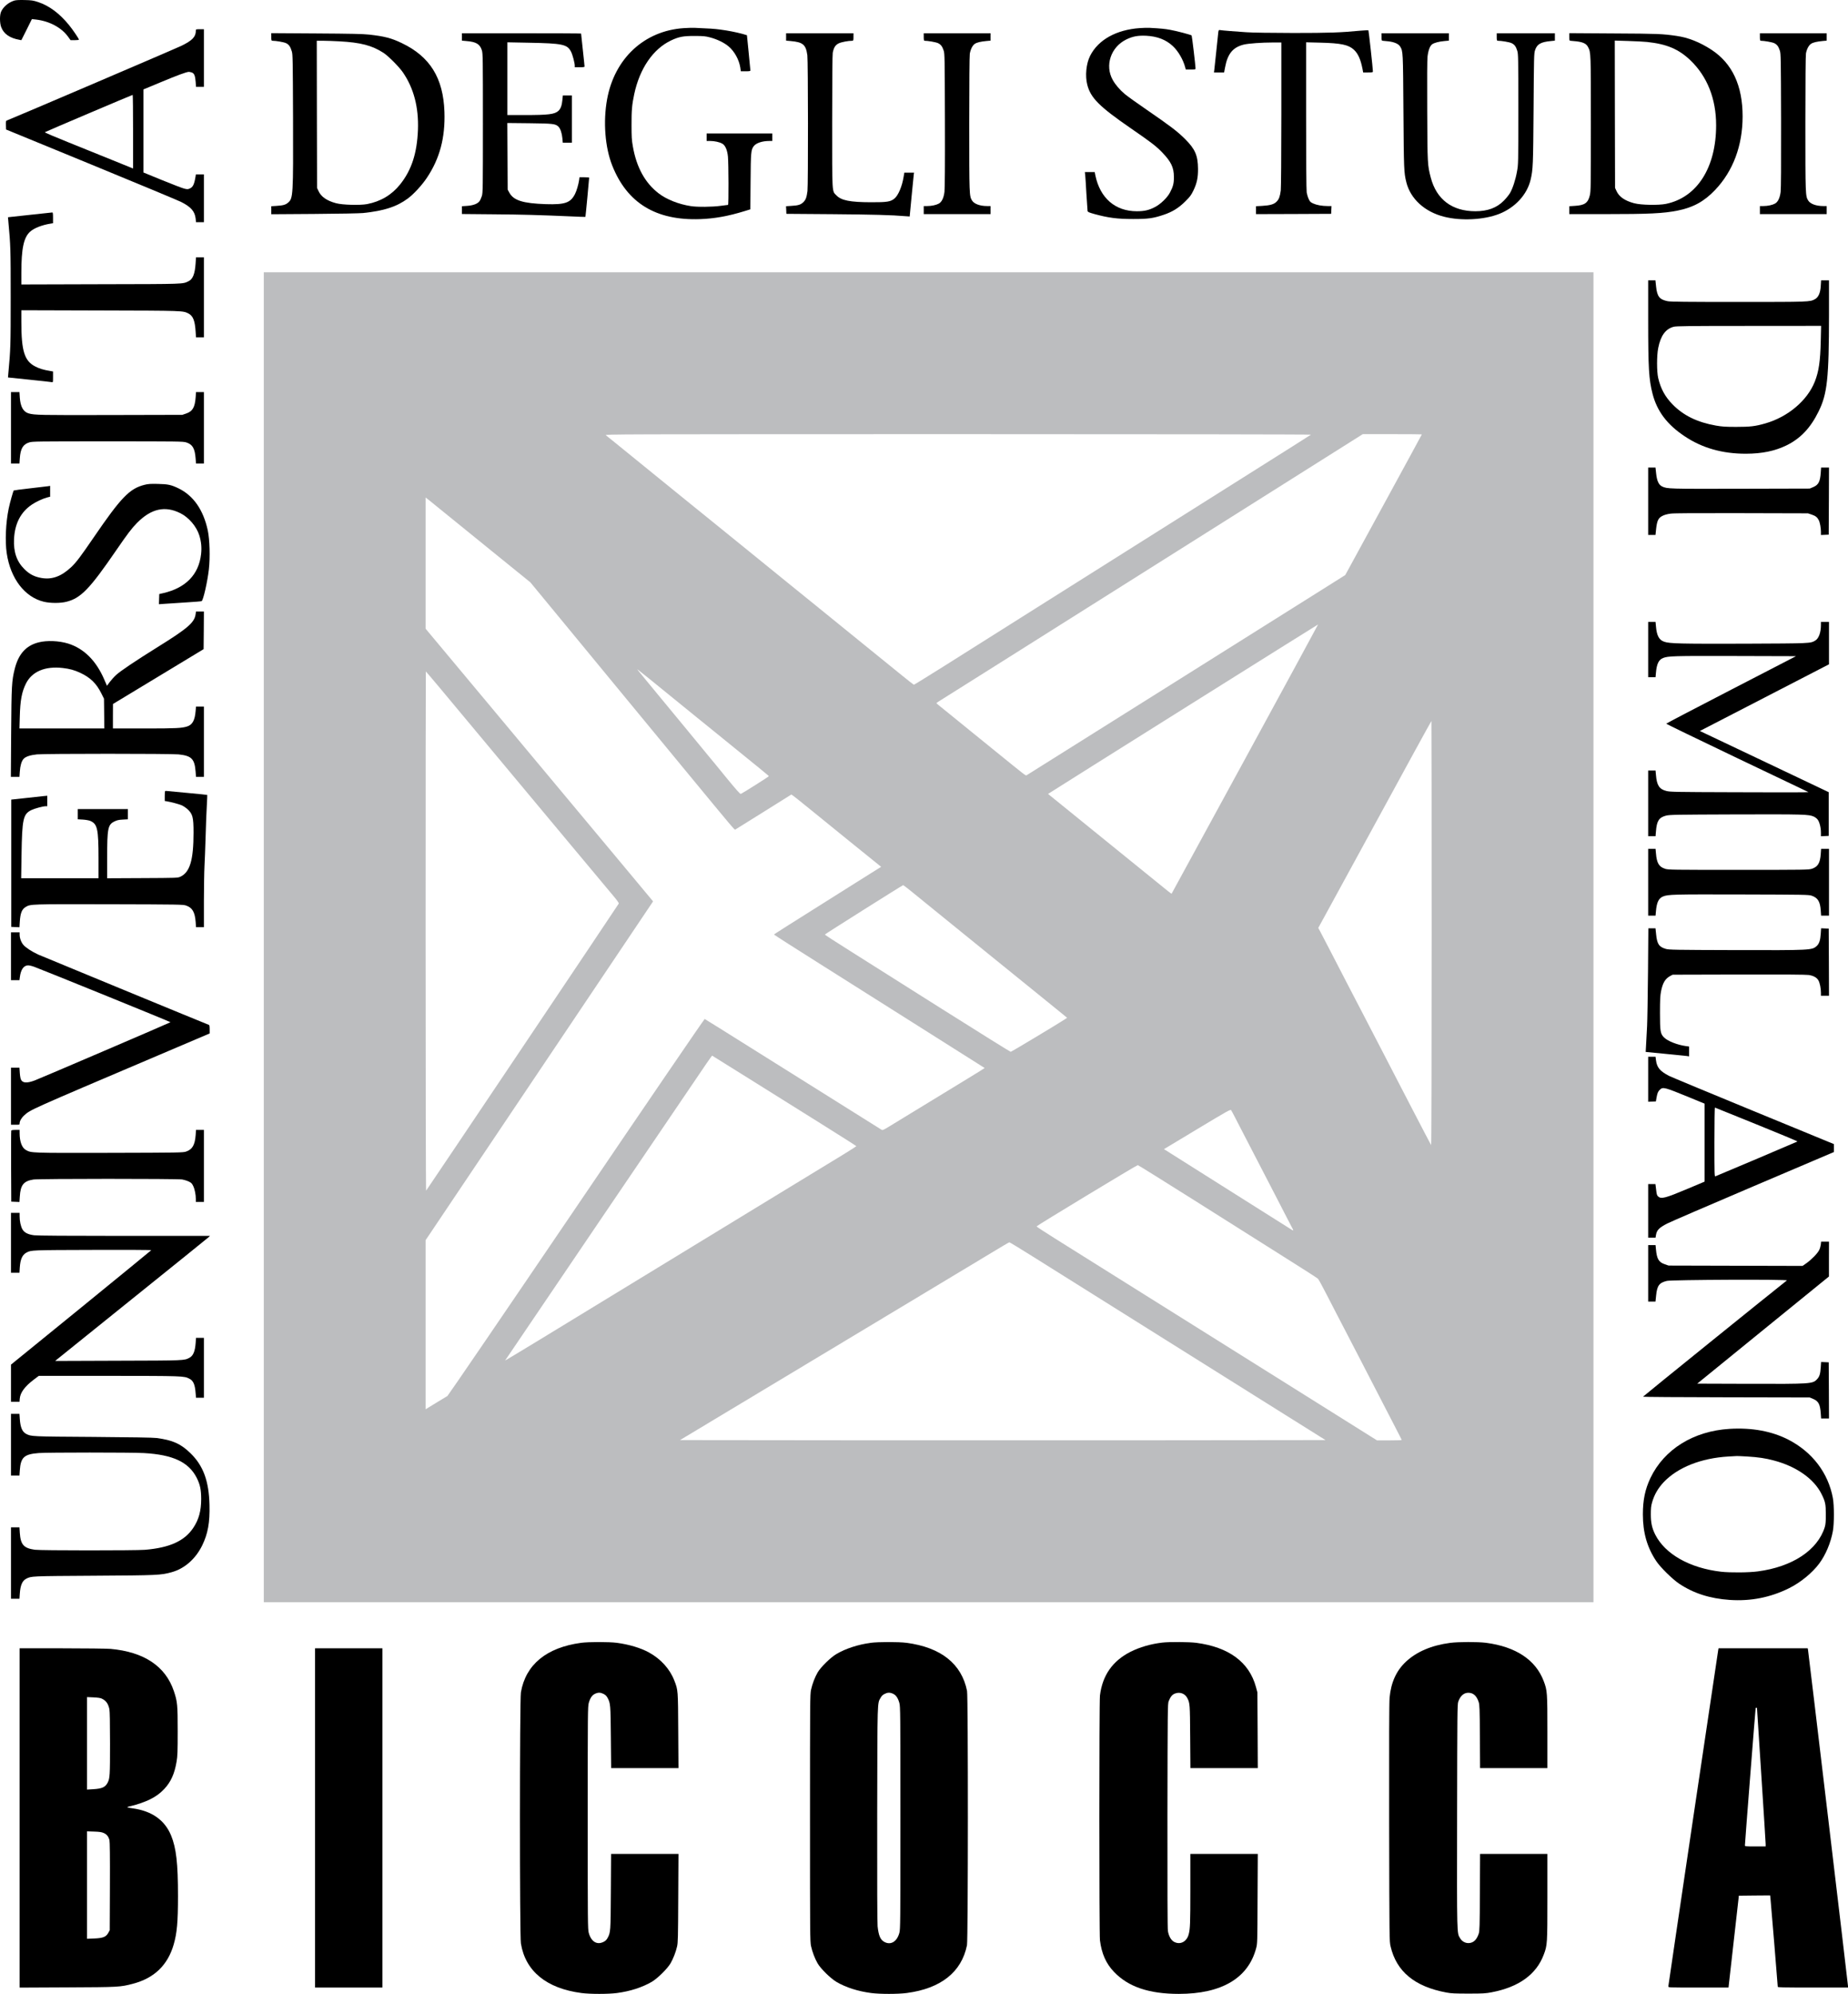
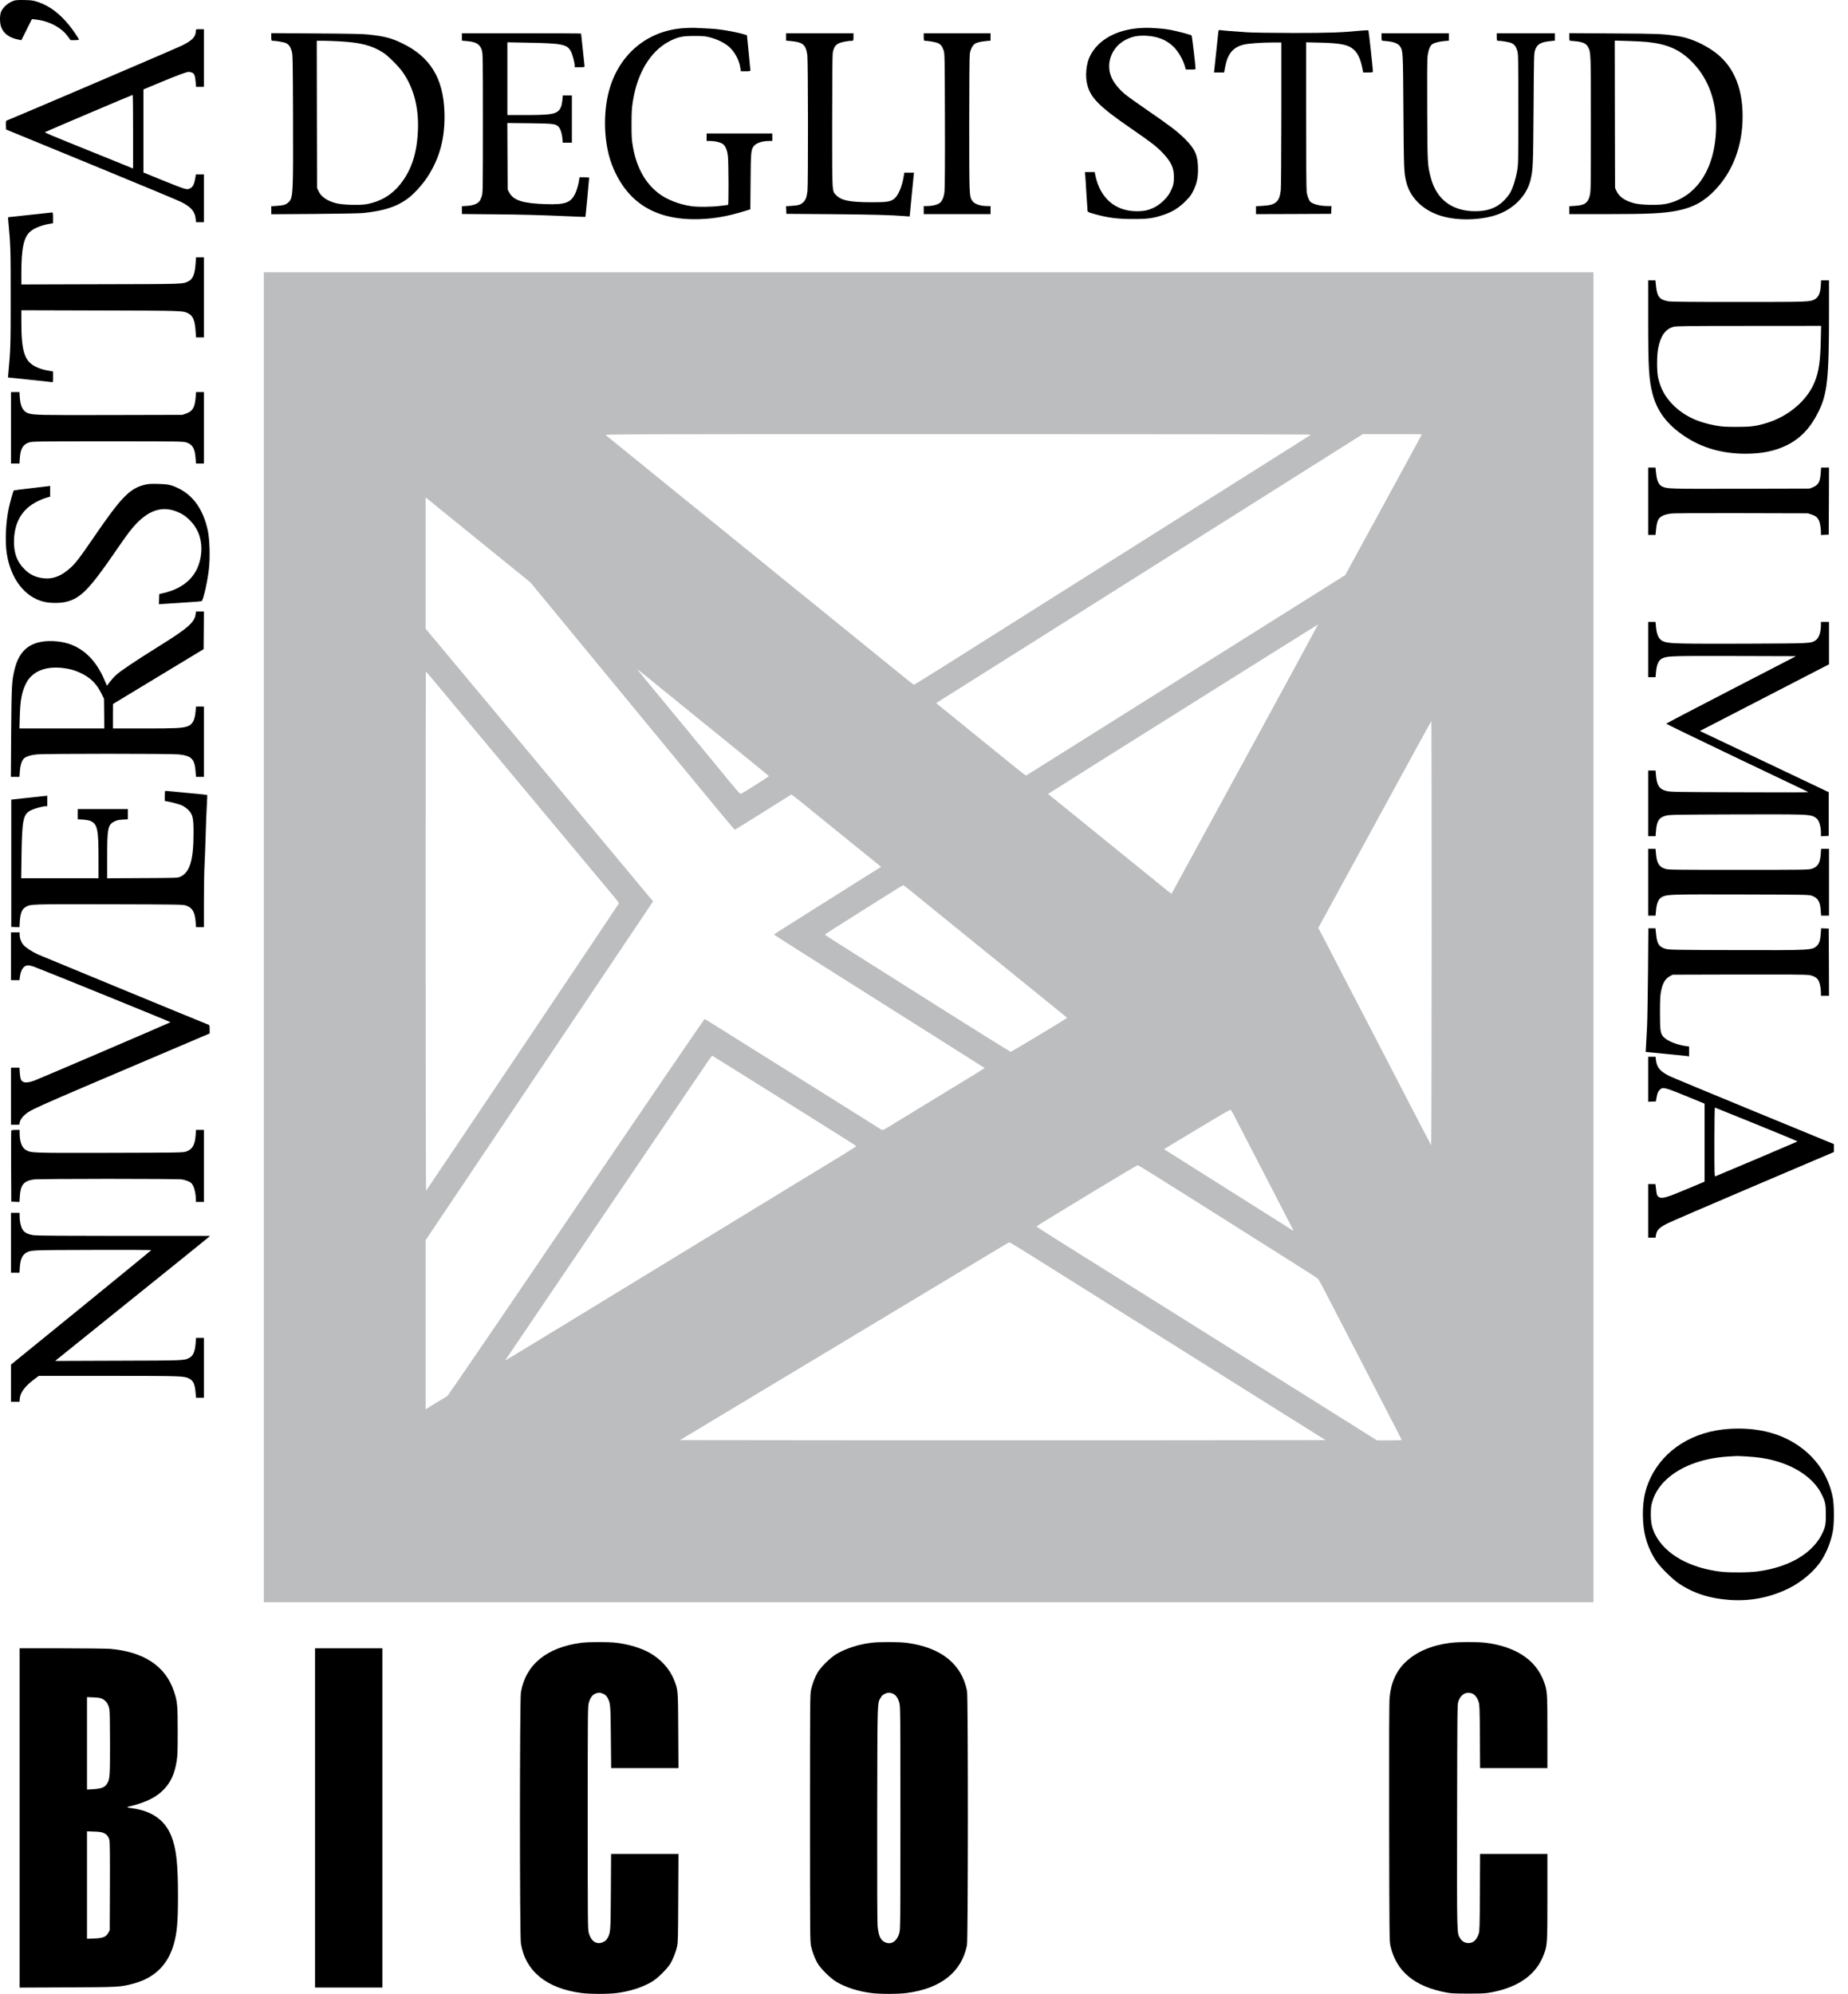
<svg xmlns="http://www.w3.org/2000/svg" width="3209.076" height="3461.759" viewBox="0 0 3209.076 3461.759">
  <defs>
    <clipPath id="clip-0">
      <path clip-rule="nonzero" d="M 902 2850 L 1179 2850 L 1179 3461.758 L 902 3461.758 Z M 902 2850 " />
    </clipPath>
    <clipPath id="clip-1">
      <path clip-rule="nonzero" d="M 1406 2850 L 1681 2850 L 1681 3461.758 L 1406 3461.758 Z M 1406 2850 " />
    </clipPath>
    <clipPath id="clip-2">
-       <path clip-rule="nonzero" d="M 1909 2850 L 2185 2850 L 2185 3461.758 L 1909 3461.758 Z M 1909 2850 " />
-     </clipPath>
+       </clipPath>
    <clipPath id="clip-3">
      <path clip-rule="nonzero" d="M 2412 2850 L 2688 2850 L 2688 3461.758 L 2412 3461.758 Z M 2412 2850 " />
    </clipPath>
    <clipPath id="clip-4">
      <path clip-rule="nonzero" d="M 2897 2861 L 3209.074 2861 L 3209.074 3451 L 2897 3451 Z M 2897 2861 " />
    </clipPath>
  </defs>
  <path fill-rule="nonzero" fill="rgb(0%, 0%, 0%)" fill-opacity="1" d="M 24.375 1.16 C 14.574 4.359 5.777 11.758 1.977 20.16 C -0.723 26.059 -0.625 39.758 2.074 47.059 C 6.477 58.859 16.875 66.16 33.875 69.16 L 37.074 69.758 L 46.277 51.457 L 55.375 33.16 L 62.477 33.957 C 85.676 36.66 106.574 47.758 118.074 63.559 L 122.574 69.758 L 129.777 69.758 C 134.176 69.758 137.074 69.359 137.074 68.758 C 137.074 67.258 126.074 51.059 119.977 43.66 C 103.375 23.258 85.477 9.957 66.176 3.559 C 57.574 0.758 55.074 0.359 42.574 0.059 C 32.676 -0.141 27.375 0.16 24.375 1.16 Z M 24.375 1.16 " />
  <path fill-rule="nonzero" fill="rgb(0%, 0%, 0%)" fill-opacity="1" d="M 1187.375 48.859 C 1118.777 53.359 1066.977 101.559 1054.176 172.66 C 1047.176 211.359 1050.676 256.059 1063.176 287.457 C 1088.977 352.559 1139.074 383.16 1215.574 380.457 C 1240.875 379.559 1264.176 375.359 1292.277 366.758 L 1302.977 363.457 L 1303.375 315.359 C 1303.777 264.258 1304.074 260.258 1308.875 253.758 C 1312.977 248.359 1323.574 244.758 1335.875 244.758 L 1341.074 244.758 L 1341.074 231.758 L 1227.074 231.758 L 1227.074 244.758 L 1233.375 244.758 C 1240.777 244.758 1249.574 246.758 1254.176 249.359 C 1259.375 252.258 1262.875 260.16 1264.074 271.758 C 1265.176 283.059 1265.477 355.758 1264.277 355.758 C 1263.875 355.758 1258.074 356.457 1251.574 357.359 C 1237.176 359.359 1210.777 359.66 1199.574 357.859 C 1178.676 354.66 1157.676 346.359 1144.074 335.957 C 1120.375 317.957 1105.277 290.66 1098.977 254.258 C 1096.977 243.16 1096.676 237.758 1096.676 216.758 C 1096.574 191.559 1097.477 181.66 1101.277 163.758 C 1110.777 118.957 1133.977 85.059 1165.375 70.16 C 1178.875 63.859 1186.375 62.359 1206.074 62.457 C 1221.777 62.457 1224.676 62.758 1233.477 65.059 C 1245.676 68.359 1257.676 74.16 1265.176 80.559 C 1275.277 88.957 1283.277 103.457 1285.477 116.957 L 1286.477 123.758 L 1294.777 123.758 C 1300.777 123.758 1303.074 123.457 1303.074 122.457 C 1303.074 121.859 1301.676 107.758 1300.074 91.258 C 1298.375 74.758 1297.074 61.16 1297.074 61.16 C 1297.074 61.059 1293.574 60.059 1289.375 58.859 C 1277.777 55.758 1263.875 53.059 1250.777 51.359 C 1240.277 49.957 1232.777 49.457 1206.574 48.359 C 1202.176 48.258 1193.477 48.359 1187.375 48.859 Z M 1187.375 48.859 " />
  <path fill-rule="nonzero" fill="rgb(0%, 0%, 0%)" fill-opacity="1" d="M 1979.574 48.758 C 1938.477 51.559 1907.074 69.059 1892.977 96.957 C 1886.176 110.457 1884.074 131.758 1888.074 147.16 C 1893.875 169.957 1908.977 185.059 1963.375 222.559 C 1998.277 246.559 2008.375 254.258 2018.277 264.758 C 2033.676 280.758 2038.477 290.859 2038.477 307.258 C 2038.574 318.258 2037.176 323.859 2031.676 334.258 C 2027.074 343.16 2015.477 354.359 2005.477 359.559 C 1995.074 364.957 1987.176 366.758 1974.074 366.758 C 1936.574 366.758 1910.277 343.957 1902.074 304.359 L 1900.977 298.758 L 1883.875 298.758 L 1884.477 303.957 C 1884.777 306.859 1885.777 321.66 1886.574 336.758 C 1887.477 351.859 1888.375 365.16 1888.574 366.359 C 1888.977 368.059 1890.977 368.957 1900.277 371.559 C 1924.777 378.258 1940.074 380.258 1968.074 380.258 C 1993.676 380.258 2002.477 379.059 2020.375 373.059 C 2035.676 367.957 2046.477 361.359 2058.176 349.758 C 2066.574 341.457 2068.375 338.957 2072.375 330.758 C 2078.477 318.059 2080.477 308.457 2080.375 293.258 C 2080.176 269.957 2075.477 259.059 2058.176 241.66 C 2044.375 227.957 2032.777 219.16 1991.676 190.859 C 1974.574 179.16 1957.277 166.758 1953.074 163.16 C 1944.477 155.957 1936.875 147.059 1932.277 138.758 C 1918.277 113.758 1928.875 81.859 1955.574 68.66 C 1966.777 63.16 1975.777 61.457 1990.074 62.059 C 2009.676 63.059 2024.777 68.859 2036.777 80.16 C 2045.875 88.66 2054.477 103.359 2057.977 116.457 L 2059.176 120.758 L 2067.574 120.758 C 2075.477 120.758 2076.074 120.559 2076.074 118.758 C 2076.074 114.16 2069.875 62.16 2069.277 61.559 C 2068.074 60.359 2043.176 53.758 2031.875 51.758 C 2022.277 50.059 2016.277 49.457 1996.574 48.359 C 1993.277 48.16 1985.574 48.359 1979.574 48.758 Z M 1979.574 48.758 " />
  <path fill-rule="nonzero" fill="rgb(0%, 0%, 0%)" fill-opacity="1" d="M 340.074 53.359 C 340.074 63.758 334.074 70.16 315.777 79.16 C 306.574 83.758 29.477 202.258 11.277 209.457 C 10.375 209.859 10.074 212.059 10.277 217.457 L 10.574 224.859 L 157.574 285.258 C 238.477 318.457 309.074 347.957 314.574 350.66 C 331.777 359.359 338.375 367.059 339.777 379.758 L 340.375 385.758 L 354.074 385.758 L 354.074 302.758 L 340.176 302.758 L 339.574 306.457 C 337.375 320.059 334.977 325.059 329.375 327.359 C 326.176 328.758 325.074 328.758 319.574 327.359 C 316.277 326.559 298.977 319.859 281.277 312.66 L 249.074 299.457 L 249.074 155.258 L 278.875 142.859 C 307.574 130.859 324.074 124.758 327.977 124.758 C 328.977 124.758 331.277 125.258 333.074 125.859 C 337.277 127.359 338.977 131.559 339.777 142.359 L 340.375 150.758 L 354.074 150.758 L 354.074 50.758 L 347.074 50.758 C 340.176 50.758 340.074 50.758 340.074 53.359 Z M 231.074 228.66 L 231.074 292.559 L 195.375 278.059 C 175.676 270.16 140.977 256.16 118.375 246.957 C 95.676 237.859 77.375 230.059 77.875 229.559 C 78.676 228.758 229.074 164.859 230.375 164.758 C 230.777 164.758 231.074 193.559 231.074 228.66 Z M 231.074 228.66 " />
  <path fill-rule="nonzero" fill="rgb(0%, 0%, 0%)" fill-opacity="1" d="M 2115.574 56.059 C 2115.277 58.359 2113.676 73.258 2112.074 89.258 C 2110.477 105.16 2108.875 119.957 2108.574 121.957 L 2108.074 125.758 L 2125.676 125.758 L 2127.375 116.859 C 2131.777 93.16 2141.074 81.957 2160.074 77.359 C 2168.277 75.457 2190.777 73.758 2210.875 73.758 L 2225.074 73.758 L 2225.074 198.457 C 2225.074 271.359 2224.574 326.258 2224.074 330.559 C 2222.676 341.258 2221.074 345.66 2217.074 349.859 C 2212.574 354.66 2205.777 356.66 2191.875 357.457 L 2181.074 358.059 L 2181.074 371.758 L 2246.375 371.559 L 2311.574 371.258 L 2311.875 364.457 L 2312.176 357.758 L 2305.375 357.758 C 2295.777 357.758 2286.477 356.059 2280.277 353.258 C 2275.676 351.16 2274.676 350.16 2272.477 345.359 C 2271.074 342.359 2269.574 337.258 2269.074 334.059 C 2268.477 330.559 2268.074 276.859 2268.074 200.859 L 2268.074 73.457 L 2292.875 74.059 C 2328.777 74.957 2341.875 77.758 2351.074 86.359 C 2358.375 93.16 2362.777 103.059 2366.074 119.957 L 2367.176 125.758 L 2375.676 125.758 C 2382.977 125.758 2384.074 125.559 2384.074 124.059 C 2384.074 119.258 2376.777 53.16 2376.277 52.66 C 2375.875 52.359 2369.777 52.66 2362.574 53.258 C 2328.176 56.559 2308.375 57.258 2246.074 57.258 C 2206.977 57.16 2175.477 56.758 2164.074 55.957 C 2143.375 54.559 2122.977 52.957 2118.875 52.258 C 2116.375 51.859 2116.176 52.16 2115.574 56.059 Z M 2115.574 56.059 " />
  <path fill-rule="nonzero" fill="rgb(0%, 0%, 0%)" fill-opacity="1" d="M 471.074 64.16 C 471.074 69.758 471.375 70.758 472.875 70.758 C 479.375 70.758 492.875 73.16 496.574 74.859 C 501.676 77.258 504.277 80.957 506.777 89.359 C 508.375 94.758 508.477 104.258 508.875 205.758 C 509.277 339.16 508.977 344.258 500.477 351.66 C 496.176 355.457 491.777 356.758 480.375 357.457 L 471.074 358.059 L 471.074 371.957 L 545.375 371.457 C 589.074 371.16 624.074 370.457 630.574 369.859 C 666.875 366.059 688.875 358.957 708.176 344.66 C 718.375 337.16 732.977 321.258 741.375 308.559 C 763.676 275.16 773.277 239.059 771.777 194.258 C 769.777 135.457 746.777 98.258 697.574 74.758 C 679.477 66.059 667.574 63.059 640.875 60.059 C 629.574 58.859 610.074 58.457 548.875 58.059 L 471.074 57.559 Z M 589.176 71.758 C 626.375 73.758 645.977 78.859 666.074 91.859 C 674.477 97.359 693.176 116.16 699.777 125.859 C 718.574 153.359 727.176 186.359 725.777 225.258 C 724.176 266.258 714.676 295.359 694.676 320.359 C 680.176 338.457 660.875 349.859 637.477 354.359 C 624.875 356.66 594.977 355.859 583.676 352.859 C 567.477 348.559 557.477 341.559 552.977 331.457 L 550.574 326.258 L 550.277 198.457 L 550.074 70.758 L 560.777 70.758 C 566.777 70.758 579.477 71.258 589.176 71.758 Z M 589.176 71.758 " />
  <path fill-rule="nonzero" fill="rgb(0%, 0%, 0%)" fill-opacity="1" d="M 802.074 64.16 L 802.074 70.559 L 809.875 71.258 C 826.977 72.66 833.375 76.559 836.777 87.359 C 838.477 92.957 838.574 99.758 838.574 213.758 C 838.574 328.059 838.477 334.559 836.777 340.258 C 835.676 343.559 833.977 347.559 832.777 349.16 C 829.574 353.758 821.574 356.758 811.074 357.457 L 802.074 358.059 L 802.074 371.559 L 856.375 372.059 C 907.074 372.457 935.777 373.258 992.977 375.758 C 1005.777 376.359 1016.477 376.758 1016.574 376.559 C 1016.875 376.258 1023.074 310.457 1023.074 308.457 C 1023.074 308.059 1019.277 307.758 1014.676 307.758 L 1006.277 307.758 L 1005.676 312.457 C 1004.574 320.059 1001.277 331.457 998.574 336.66 C 990.777 352.16 981.277 355.457 948.074 354.457 C 908.176 353.16 891.977 348.059 884.574 334.66 L 881.574 329.258 L 881.277 271.457 L 880.977 213.559 L 919.277 213.957 C 960.375 214.457 964.375 214.859 969.676 219.859 C 972.977 222.957 975.777 230.957 976.574 239.957 L 977.277 247.758 L 993.074 247.758 L 993.074 165.758 L 977.375 165.758 L 976.676 172.957 C 975.777 183.16 973.574 189.059 969.477 192.66 C 962.977 198.457 952.176 199.758 911.375 199.758 L 881.074 199.758 L 881.074 73.457 L 917.277 74.16 C 977.176 75.258 985.074 76.957 991.676 89.859 C 994.277 94.957 998.074 109.359 998.074 113.957 L 998.074 116.758 L 1006.574 116.758 C 1012.875 116.758 1015.074 116.457 1015.074 115.457 C 1015.074 114.758 1013.777 101.66 1012.074 86.457 C 1010.477 71.16 1009.074 58.457 1009.074 58.258 C 1009.074 57.957 962.477 57.758 905.574 57.758 L 802.074 57.758 Z M 802.074 64.16 " />
  <path fill-rule="nonzero" fill="rgb(0%, 0%, 0%)" fill-opacity="1" d="M 1365.074 64.16 L 1365.074 70.559 L 1372.875 71.258 C 1394.375 73.16 1399.477 77.457 1401.977 96.059 C 1403.277 105.559 1403.477 321.957 1402.176 331.758 C 1400.777 342.559 1399.176 346.957 1395.176 350.859 C 1390.676 355.359 1386.375 356.758 1374.277 357.457 L 1364.977 358.059 L 1365.277 364.66 L 1365.574 371.258 L 1445.574 371.859 C 1516.176 372.457 1547.977 373.258 1572.574 375.359 L 1579.676 375.859 L 1582.977 341.059 C 1584.777 321.957 1586.477 304.758 1586.777 302.957 L 1587.277 299.758 L 1570.375 299.758 L 1569.074 307.457 C 1566.477 323.559 1559.777 339.359 1553.277 344.66 C 1546.574 350.258 1540.375 351.258 1512.574 351.16 C 1476.074 351.059 1460.977 348.059 1452.477 339.258 C 1444.574 331.16 1445.074 339.359 1445.074 211.258 C 1445.074 138.16 1445.477 95.059 1446.074 91.66 C 1447.875 82.457 1450.574 78.16 1456.477 75.258 C 1460.977 73.059 1472.977 70.758 1480.375 70.758 C 1481.777 70.758 1482.074 69.758 1482.074 64.258 L 1482.074 57.758 L 1365.074 57.758 Z M 1365.074 64.16 " />
  <path fill-rule="nonzero" fill="rgb(0%, 0%, 0%)" fill-opacity="1" d="M 1604.074 64.258 C 1604.074 68.758 1604.477 70.758 1605.375 70.758 C 1611.574 70.758 1625.375 73.258 1628.777 74.859 C 1633.875 77.359 1636.176 80.359 1638.676 87.758 C 1640.477 92.957 1640.574 99.457 1640.875 209.258 C 1641.074 286.66 1640.777 327.957 1640.074 333.258 C 1638.777 343.66 1635.375 350.66 1630.375 353.457 C 1625.574 356.059 1617.676 357.758 1610.074 357.758 L 1604.074 357.758 L 1604.074 371.758 L 1720.074 371.758 L 1720.074 357.758 L 1714.074 357.758 C 1701.676 357.758 1691.676 354.059 1687.977 348.16 C 1683.176 340.258 1683.074 339.16 1683.074 215.258 C 1683.074 145.059 1683.477 96.957 1684.074 93.359 C 1685.375 85.559 1688.777 78.758 1692.875 76.059 C 1696.477 73.66 1702.977 72.16 1713.375 71.16 L 1720.074 70.559 L 1720.074 57.758 L 1604.074 57.758 Z M 1604.074 64.258 " />
  <path fill-rule="nonzero" fill="rgb(0%, 0%, 0%)" fill-opacity="1" d="M 2399.074 64.258 C 2399.074 69.758 2399.375 70.758 2400.875 70.758 C 2401.777 70.758 2406.375 71.258 2410.977 71.758 C 2421.277 72.957 2428.777 76.258 2431.477 80.957 C 2436.375 89.16 2436.375 88.957 2437.074 193.758 C 2437.777 294.957 2437.977 299.559 2442.074 316.258 C 2449.176 345.059 2473.875 367.758 2507.574 376.258 C 2537.277 383.859 2577.074 381.758 2603.676 371.258 C 2631.277 360.258 2651.977 337.66 2657.977 311.758 C 2662.074 294.258 2662.375 287.258 2663.074 188.758 C 2663.676 99.258 2663.777 92.859 2665.574 87.359 C 2668.977 76.66 2675.574 72.859 2693.375 71.258 L 2700.074 70.559 L 2700.074 57.758 L 2599.074 57.758 L 2599.074 64.258 C 2599.074 69.758 2599.375 70.758 2600.875 70.758 C 2607.477 70.758 2621.277 73.16 2624.777 74.859 C 2629.977 77.359 2632.375 80.559 2634.777 88.258 C 2636.477 93.957 2636.574 99.758 2636.574 189.758 C 2636.574 284.66 2636.574 285.359 2634.277 297.758 C 2631.676 312.359 2626.777 327.359 2621.977 335.457 C 2620.074 338.559 2615.375 344.457 2611.477 348.359 C 2599.074 360.957 2583.277 366.758 2561.875 366.758 C 2521.574 366.66 2494.574 346.359 2484.574 308.457 C 2478.875 286.559 2478.777 285.359 2478.375 192.758 C 2478.074 134.457 2478.277 104.258 2478.977 97.859 C 2480.277 87.16 2483.176 79.559 2486.977 76.859 C 2490.574 74.258 2499.074 72.059 2508.375 71.258 L 2516.074 70.559 L 2516.074 57.758 L 2399.074 57.758 Z M 2399.074 64.258 " />
  <path fill-rule="nonzero" fill="rgb(0%, 0%, 0%)" fill-opacity="1" d="M 2725.074 64.16 C 2725.074 69.758 2725.375 70.758 2726.875 70.758 C 2727.777 70.758 2732.574 71.258 2737.477 71.758 C 2749.176 73.16 2754.777 75.859 2757.777 81.859 C 2762.574 91.16 2762.574 90.957 2762.574 214.758 C 2762.574 324.16 2762.477 331.758 2760.777 339.059 C 2757.574 352.457 2751.875 356.457 2734.375 357.457 L 2725.074 358.059 L 2725.074 371.758 L 2785.375 371.758 C 2864.375 371.758 2888.176 370.559 2913.074 365.66 C 2940.277 360.258 2959.477 349.66 2978.277 329.859 C 3009.574 296.957 3025.977 252.957 3026.074 202.258 C 3026.074 148.66 3008.176 110.16 2972.074 86.457 C 2951.875 73.258 2931.777 65.258 2911.477 62.359 C 2886.875 58.758 2878.676 58.457 2802.375 58.059 L 2725.074 57.559 Z M 2860.074 72.859 C 2894.375 76.457 2915.176 85.258 2935.676 104.957 C 2964.777 132.957 2980.074 171.66 2980.074 217.559 C 2980.074 290.957 2946.977 342.859 2893.074 353.957 C 2879.875 356.66 2849.676 356.059 2837.676 352.859 C 2821.477 348.559 2811.477 341.559 2806.977 331.457 L 2804.574 326.258 L 2804.277 198.359 L 2804.074 70.457 L 2827.277 71.16 C 2840.074 71.559 2854.875 72.258 2860.074 72.859 Z M 2860.074 72.859 " />
-   <path fill-rule="nonzero" fill="rgb(0%, 0%, 0%)" fill-opacity="1" d="M 3056.074 64.258 C 3056.074 68.758 3056.477 70.758 3057.375 70.758 C 3063.574 70.758 3077.375 73.258 3080.777 74.859 C 3085.875 77.359 3088.176 80.359 3090.676 87.758 C 3092.477 92.957 3092.574 99.559 3092.875 209.258 C 3093.074 286.859 3092.777 327.957 3092.074 333.258 C 3090.777 343.66 3087.375 350.66 3082.375 353.457 C 3077.574 356.059 3069.676 357.758 3062.074 357.758 L 3056.074 357.758 L 3056.074 371.758 L 3172.074 371.758 L 3172.074 357.758 L 3166.074 357.758 C 3153.676 357.758 3143.676 354.059 3139.977 348.16 C 3135.176 340.258 3135.074 339.258 3135.074 214.66 C 3135.074 139.66 3135.477 96.16 3136.074 92.66 C 3137.477 85.16 3140.977 78.66 3144.875 76.059 C 3148.477 73.66 3154.977 72.16 3165.375 71.16 L 3172.074 70.559 L 3172.074 57.758 L 3056.074 57.758 Z M 3056.074 64.258 " />
  <path fill-rule="nonzero" fill="rgb(0%, 0%, 0%)" fill-opacity="1" d="M 51.676 373.059 L 13.875 377.16 L 14.477 384.16 C 18.375 426.559 18.574 431.359 18.574 516.258 C 18.574 601.16 18.375 605.957 14.477 648.258 L 13.875 655.359 L 50.676 659.16 C 70.977 661.258 88.574 663.16 89.875 663.457 C 92.074 663.957 92.074 663.859 92.074 654.457 L 92.074 644.957 L 85.375 643.758 C 75.676 642.16 68.375 639.957 61.777 636.559 C 42.477 626.957 37.074 609.859 37.074 558.957 L 37.074 538.66 L 174.375 539.059 C 320.176 539.457 317.375 539.359 327.176 544.258 C 335.176 548.359 338.477 556.66 339.676 575.359 L 340.375 585.758 L 354.074 585.758 L 354.074 446.758 L 340.375 446.758 L 339.676 457.16 C 338.477 475.457 334.875 484.758 327.375 488.258 C 316.875 493.359 322.375 493.16 174.875 493.457 L 37.074 493.859 L 37.074 473.559 C 37.074 431.559 41.176 412.16 52.277 402.258 C 59.074 396.059 72.777 390.66 87.875 388.258 L 92.074 387.559 L 92.074 378.16 C 92.074 371.258 91.777 368.758 90.875 368.859 C 90.176 368.957 72.574 370.859 51.676 373.059 Z M 51.676 373.059 " />
  <path fill-rule="nonzero" fill="rgb(73.724%, 74.117%, 74.901%)" fill-opacity="1" d="M 458.074 1627.258 L 458.074 2781.758 L 2767.074 2781.758 L 2767.074 472.758 L 458.074 472.758 Z M 2276.477 754.66 C 2275.977 755.16 2227.875 785.559 2169.574 822.258 C 2111.277 859.059 2016.375 918.859 1958.574 955.258 C 1900.875 991.66 1816.277 1044.957 1770.574 1073.758 C 1724.977 1102.559 1665.176 1140.16 1637.875 1157.457 C 1610.477 1174.66 1587.676 1188.758 1587.074 1188.758 C 1586.477 1188.758 1576.875 1181.359 1565.777 1172.258 C 1554.676 1163.258 1519.977 1135.059 1488.574 1109.66 C 1457.277 1084.258 1427.074 1059.758 1421.574 1055.258 C 1416.074 1050.859 1392.477 1031.66 1369.074 1012.758 C 1345.676 993.859 1322.676 975.16 1317.977 971.258 C 1313.277 967.457 1305.375 961.059 1300.477 957.059 C 1274.574 936.16 1233.676 902.957 1227.574 897.957 C 1223.777 894.859 1213.375 886.457 1204.574 879.359 C 1195.777 872.16 1182.777 861.66 1175.574 855.859 C 1168.477 850.059 1153.777 838.16 1143.074 829.457 C 1117.375 808.66 1088.176 784.859 1069.574 769.758 C 1061.375 763.059 1053.477 756.758 1052.074 755.66 C 1049.676 753.859 1062.676 753.859 1663.477 753.758 C 2018.477 753.758 2277.074 754.16 2276.477 754.66 Z M 2469.074 754.16 C 2469.074 754.359 2439.176 809.457 2402.574 876.457 L 2336.074 998.359 L 2307.375 1016.457 C 2291.477 1026.359 2167.574 1104.258 2031.875 1189.559 C 1896.176 1274.859 1784.176 1345.16 1783.074 1345.758 C 1780.875 1346.957 1784.375 1349.559 1726.074 1302.258 C 1713.176 1291.758 1696.477 1278.258 1689.074 1272.258 C 1681.676 1266.258 1667.277 1254.559 1657.074 1246.258 C 1646.875 1238.059 1635.777 1228.957 1632.375 1226.258 C 1628.875 1223.457 1626.074 1221.059 1626.074 1220.758 C 1626.176 1220.457 1628.074 1219.059 1630.375 1217.66 C 1632.676 1216.258 1677.074 1188.359 1729.074 1155.559 C 1781.074 1122.758 1945.777 1018.957 2095.074 924.859 L 2366.477 753.758 L 2417.777 753.758 C 2445.977 753.758 2469.074 753.957 2469.074 754.16 Z M 774.074 891.957 C 786.477 902.059 824.676 932.957 858.777 960.66 L 920.977 1011.059 L 964.777 1064.16 C 988.777 1093.359 1040.074 1155.457 1078.574 1202.258 C 1117.074 1248.957 1168.875 1311.758 1193.574 1341.758 C 1271.574 1436.359 1275.375 1440.859 1276.676 1440.359 C 1277.375 1440.059 1299.477 1426.258 1325.777 1409.758 C 1352.074 1393.16 1373.875 1379.559 1374.176 1379.457 C 1374.777 1379.258 1391.375 1392.457 1410.074 1407.758 C 1413.777 1410.758 1442.277 1433.859 1473.375 1459.16 L 1530.074 1504.957 L 1486.277 1532.457 C 1362.574 1610.258 1344.074 1621.957 1344.074 1622.559 C 1344.074 1622.957 1382.676 1647.66 1429.875 1677.359 C 1476.977 1707.16 1559.277 1759.059 1612.574 1792.758 C 1665.977 1826.457 1709.676 1854.059 1709.875 1854.258 C 1710.074 1854.359 1696.574 1862.859 1679.875 1872.957 C 1645.375 1894.059 1560.074 1946.059 1543.676 1956.059 C 1533.777 1962.059 1532.477 1962.559 1530.676 1961.359 C 1528.574 1960.059 1485.777 1933.258 1418.074 1890.758 C 1398.574 1878.559 1368.375 1859.66 1351.074 1848.758 C 1243.676 1781.359 1224.676 1769.559 1223.676 1769.16 C 1223.074 1768.957 1122.777 1915.758 1000.875 2095.559 C 878.977 2275.258 778.176 2422.859 776.977 2423.66 C 775.676 2424.359 766.676 2429.859 756.875 2435.859 L 739.074 2446.758 L 739.074 2153.16 L 1134.074 1564.957 L 1093.777 1516.559 C 1071.676 1490.059 1027.375 1436.957 995.477 1398.758 C 963.574 1360.559 903.277 1288.258 861.574 1238.258 C 819.777 1188.16 775.176 1134.758 762.375 1119.457 L 739.074 1091.559 L 739.074 863.758 L 745.375 868.66 C 748.777 871.457 761.676 881.859 774.074 891.957 Z M 2161.977 1317.859 C 2091.977 1446.258 2034.574 1551.457 2034.477 1551.66 C 2034.176 1551.957 2027.074 1546.457 2007.074 1530.059 C 2002.375 1526.258 1967.574 1497.957 1929.574 1467.258 C 1891.676 1436.559 1851.477 1403.957 1840.277 1394.859 L 1819.977 1378.457 L 1824.277 1375.66 C 1847.277 1360.859 2288.574 1083.957 2288.875 1084.16 C 2288.977 1084.359 2231.875 1189.559 2161.977 1317.859 Z M 1126.875 1177.957 C 1137.875 1186.957 1157.074 1202.559 1169.676 1212.758 C 1182.176 1222.957 1199.875 1237.359 1209.074 1244.758 C 1218.176 1252.16 1232.176 1263.559 1240.176 1269.957 C 1319.477 1334.16 1335.074 1346.957 1335.074 1347.559 C 1335.074 1348.457 1288.477 1377.859 1286.277 1378.359 C 1285.074 1378.559 1278.176 1370.758 1262.074 1351.16 C 1249.676 1335.957 1235.074 1318.059 1229.477 1311.457 C 1223.977 1304.758 1205.574 1282.359 1188.574 1261.758 C 1171.574 1241.16 1151.375 1216.559 1143.574 1207.258 C 1135.875 1197.859 1126.777 1186.859 1123.375 1182.758 C 1119.977 1178.66 1114.777 1172.258 1111.676 1168.457 C 1108.574 1164.758 1106.277 1161.758 1106.477 1161.758 C 1106.676 1161.758 1115.875 1169.059 1126.875 1177.957 Z M 764.277 1194.957 C 777.676 1211.059 816.977 1258.258 851.676 1299.758 C 886.277 1341.258 946.574 1413.457 985.574 1460.258 C 1024.574 1506.957 1060.676 1550.16 1065.777 1556.258 C 1070.977 1562.359 1074.875 1567.859 1074.574 1568.66 C 1074.074 1570.059 741.477 2065.559 739.977 2067.16 C 739.477 2067.758 739.074 1879.559 739.074 1616.957 C 739.074 1368.758 739.277 1165.758 739.477 1165.758 C 739.676 1165.758 750.875 1178.957 764.277 1194.957 Z M 2486.074 1620.457 C 2486.074 1825.258 2485.676 1988.758 2485.176 1988.16 C 2484.777 1987.66 2467.375 1954.359 2446.574 1914.258 C 2425.777 1874.059 2406.277 1836.258 2403.074 1830.258 C 2394.277 1813.359 2371.375 1769.359 2361.074 1749.258 C 2355.977 1739.359 2350.574 1728.957 2349.074 1726.258 C 2347.574 1723.457 2341.277 1711.359 2335.074 1699.258 C 2328.875 1687.16 2321.875 1673.66 2319.574 1669.258 C 2317.277 1664.859 2310.676 1652.258 2305.074 1641.258 C 2299.375 1630.258 2293.477 1618.957 2291.977 1616.16 L 2289.176 1611.059 L 2298.977 1593.16 C 2304.375 1583.359 2335.477 1526.457 2367.977 1466.758 C 2400.574 1407.059 2440.375 1334.258 2456.277 1304.957 C 2472.277 1275.758 2485.477 1251.758 2485.676 1251.758 C 2485.875 1251.758 2486.074 1417.66 2486.074 1620.457 Z M 1582.375 1547.457 C 1600.277 1562.059 1608.277 1568.457 1624.074 1581.359 C 1631.477 1587.457 1671.977 1620.258 1714.074 1654.359 C 1756.074 1688.359 1797.977 1722.359 1807.176 1729.758 C 1816.277 1737.16 1830.375 1748.66 1838.477 1755.16 L 1853.074 1767.059 L 1849.875 1769.258 C 1838.777 1776.66 1756.277 1826.16 1755.074 1826.16 C 1754.277 1826.16 1700.277 1792.457 1635.074 1751.359 C 1569.875 1710.16 1497.574 1664.559 1474.375 1649.859 C 1451.074 1635.258 1432.176 1622.957 1432.375 1622.559 C 1432.574 1621.66 1567.176 1536.859 1568.375 1536.758 C 1568.777 1536.758 1575.074 1541.559 1582.375 1547.457 Z M 1299.277 1871.859 C 1333.574 1893.258 1389.777 1928.559 1424.277 1950.059 C 1458.777 1971.66 1486.977 1989.559 1487.074 1989.957 C 1487.074 1990.258 1477.277 1996.559 1465.375 2003.859 C 1434.777 2022.457 1410.676 2037.16 1356.074 2070.457 C 1286.574 2112.859 1007.375 2283.16 937.375 2325.859 C 904.176 2346.059 877.074 2362.359 877.074 2362.16 C 877.074 2361.859 1202.477 1882.059 1226.777 1846.457 C 1231.977 1838.957 1236.375 1832.758 1236.574 1832.758 C 1236.777 1832.758 1264.977 1850.359 1299.277 1871.859 Z M 2145.277 1941.258 C 2148.574 1947.859 2153.277 1956.859 2155.574 1961.258 C 2157.875 1965.66 2167.574 1984.359 2177.074 2002.758 C 2198.277 2043.957 2208.074 2062.859 2213.574 2073.258 C 2215.875 2077.66 2223.574 2092.457 2230.574 2106.258 C 2237.574 2119.957 2243.676 2131.66 2244.074 2132.258 C 2245.574 2134.457 2246.074 2136.859 2244.777 2136.16 C 2244.176 2135.758 2194.777 2104.559 2135.074 2066.957 C 2075.375 2029.258 2025.375 1997.66 2023.875 1996.758 L 2021.176 1995.16 L 2078.875 1960.457 C 2131.875 1928.559 2136.676 1925.859 2137.875 1927.457 C 2138.574 1928.457 2141.875 1934.66 2145.277 1941.258 Z M 2073.277 2083.559 C 2126.277 2116.957 2195.875 2160.957 2228.074 2181.258 C 2260.277 2201.457 2287.574 2218.957 2288.676 2220.16 C 2289.875 2221.359 2296.977 2234.359 2304.574 2249.258 C 2312.176 2264.059 2319.777 2278.957 2321.574 2282.258 C 2323.375 2285.559 2328.977 2296.359 2334.074 2306.258 C 2344.176 2325.957 2352.977 2342.957 2363.875 2363.758 C 2367.676 2371.16 2381.074 2397.059 2393.574 2421.258 C 2406.074 2445.457 2420.277 2472.957 2425.176 2482.359 C 2430.074 2491.758 2434.074 2499.758 2434.074 2500.059 C 2434.074 2500.457 2424.375 2500.758 2412.574 2500.758 L 2391.176 2500.758 L 2201.875 2382.059 C 2097.777 2316.859 2001.375 2256.359 1987.574 2247.758 C 1973.875 2239.16 1940.074 2217.957 1912.574 2200.758 C 1885.074 2183.457 1848.574 2160.559 1831.375 2149.859 C 1814.176 2139.059 1800.074 2129.859 1799.977 2129.258 C 1799.777 2128.258 1973.676 2022.957 1975.777 2022.859 C 1976.375 2022.758 2020.277 2050.16 2073.277 2083.559 Z M 1792.777 2181.16 C 1828.176 2203.359 2058.375 2347.758 2231.676 2456.359 L 2301.777 2500.258 L 2021.977 2500.559 C 1868.176 2500.66 1615.875 2500.66 1461.574 2500.559 L 1180.777 2500.258 L 1192.676 2493.16 C 1199.277 2489.258 1275.875 2443.16 1363.074 2390.758 C 1450.277 2338.359 1559.574 2272.66 1606.074 2244.66 C 1652.574 2216.758 1704.277 2185.559 1721.074 2175.457 C 1737.875 2165.258 1752.074 2156.859 1752.777 2156.859 C 1753.375 2156.758 1771.375 2167.758 1792.777 2181.16 Z M 1792.777 2181.16 " />
  <path fill-rule="nonzero" fill="rgb(0%, 0%, 0%)" fill-opacity="1" d="M 2862.074 555.457 C 2862.074 639.359 2863.277 658.758 2869.676 683.66 C 2877.574 714.16 2894.977 737.16 2925.277 757.359 C 2955.875 777.859 2990.777 787.758 3031.777 787.758 C 3059.977 787.66 3082.176 783.059 3102.477 773.16 C 3126.777 761.16 3143.977 742.957 3158.074 714.258 C 3173.176 683.559 3175.977 656.758 3176.074 545.957 L 3176.074 486.758 L 3162.375 486.758 L 3161.777 496.359 C 3161.074 508.559 3157.777 516.059 3151.676 519.457 C 3142.977 524.258 3142.176 524.258 3018.574 524.258 C 2925.977 524.258 2901.277 523.957 2895.977 522.957 C 2881.676 520.059 2877.676 514.957 2875.777 497.359 L 2874.676 486.758 L 2862.074 486.758 Z M 3161.777 591.957 C 3160.977 627.16 3158.375 644.957 3151.477 662.457 C 3138.477 695.457 3104.676 723.957 3065.375 735.16 C 3047.977 740.16 3039.277 741.16 3015.074 741.16 C 2996.074 741.16 2990.574 740.758 2979.574 738.859 C 2947.375 733.16 2923.375 721.457 2904.574 702.258 C 2891.477 688.957 2883.777 674.859 2879.477 656.258 C 2876.875 645.258 2876.875 617.16 2879.477 604.359 C 2883.676 582.859 2892.277 571.059 2906.277 567.359 C 2910.777 566.16 2931.574 565.859 3036.977 565.859 L 3162.375 565.758 Z M 3161.777 591.957 " />
  <path fill-rule="nonzero" fill="rgb(0%, 0%, 0%)" fill-opacity="1" d="M 19.074 742.758 L 19.074 804.758 L 33.777 804.758 L 34.375 795.957 C 35.574 778.758 39.875 771.457 50.875 768.059 C 56.176 766.359 64.875 766.258 187.074 766.258 C 309.277 766.258 317.977 766.359 323.277 768.059 C 334.277 771.457 338.375 778.359 339.676 795.859 L 340.375 804.758 L 354.074 804.758 L 354.074 680.758 L 340.375 680.758 L 339.777 689.457 C 338.477 707.258 334.477 714.16 323.277 717.957 L 316.574 720.258 L 191.574 720.559 C 69.375 720.859 60.176 720.66 49.777 717.758 C 40.477 715.059 35.477 706.16 34.375 690.16 L 33.777 680.758 L 19.074 680.758 Z M 19.074 742.758 " />
  <path fill-rule="nonzero" fill="rgb(0%, 0%, 0%)" fill-opacity="1" d="M 2862.074 870.258 L 2862.074 928.758 L 2874.777 928.758 L 2875.875 918.16 C 2877.477 903.859 2879.777 899.16 2887.074 895.559 C 2890.574 893.758 2895.676 892.457 2901.074 891.758 C 2906.875 890.957 2945.977 890.758 3024.574 890.957 L 3139.574 891.258 L 3146.176 893.457 C 3152.875 895.758 3155.777 898.059 3158.375 903.258 C 3160.375 907.16 3162.074 916.66 3162.074 923.457 L 3162.074 928.859 L 3168.875 928.559 L 3175.574 928.258 L 3175.875 869.957 L 3176.074 811.758 L 3162.375 811.758 L 3161.777 820.457 C 3160.676 836.457 3157.777 841.859 3148.574 845.758 L 3142.574 848.258 L 3022.574 848.559 C 2897.477 848.859 2895.176 848.758 2886.375 844.66 C 2880.375 841.758 2877.277 835.16 2875.875 821.859 L 2874.777 811.758 L 2862.074 811.758 Z M 2862.074 870.258 " />
  <path fill-rule="nonzero" fill="rgb(0%, 0%, 0%)" fill-opacity="1" d="M 250.875 841.758 C 224.977 848.258 210.074 863.758 162.574 933.258 C 139.574 966.859 132.676 975.957 123.977 984.359 C 106.676 1000.66 90.375 1006.758 71.875 1003.457 C 59.676 1001.359 51.277 996.957 42.477 988.258 C 28.977 974.859 23.277 958.258 24.375 935.758 C 25.676 908.957 36.074 888.957 55.477 875.957 C 62.977 870.957 74.176 865.758 82.375 863.559 L 87.074 862.359 L 87.074 843.559 L 83.375 844.16 C 81.277 844.457 67.176 846.16 52.074 847.859 C 36.977 849.559 24.277 851.258 23.875 851.559 C 22.875 852.66 17.176 872.859 15.074 883.059 C 9.977 907.66 8.574 939.66 11.676 960.457 C 18.176 1004.457 42.875 1036.758 76.176 1044.758 C 87.676 1047.457 104.875 1047.457 115.477 1044.758 C 140.375 1038.457 155.676 1022.66 201.574 955.758 C 221.277 927.059 228.777 917.16 237.875 907.957 C 262.375 883.16 286.277 877.66 312.875 890.859 C 327.676 898.059 341.277 913.957 346.176 929.758 C 349.477 940.559 350.477 950.758 349.176 962.059 C 345.176 997.559 322.574 1020.758 283.574 1029.758 L 276.574 1031.359 L 276.277 1040.16 L 275.977 1049.059 L 284.277 1048.457 C 288.875 1048.16 305.277 1047.059 320.875 1046.059 C 336.375 1045.16 349.574 1044.059 350.176 1043.66 C 352.977 1041.957 360.176 1010.457 362.676 988.758 C 365.074 967.758 364.176 936.758 360.777 920.758 C 353.176 885.457 336.074 860.758 310.574 848.16 C 297.375 841.758 292.074 840.559 274.074 840.16 C 261.176 839.859 257.277 840.16 250.875 841.758 Z M 250.875 841.758 " />
  <path fill-rule="nonzero" fill="rgb(0%, 0%, 0%)" fill-opacity="1" d="M 339.676 1066.359 C 337.777 1080.859 325.875 1091.059 273.074 1123.859 C 235.676 1147.16 208.676 1165.258 201.574 1171.957 C 197.977 1175.258 192.977 1180.859 190.375 1184.359 L 185.777 1190.66 L 181.074 1179.859 C 166.977 1147.059 145.777 1125.957 118.375 1117.359 C 102.477 1112.457 81.375 1111.559 66.777 1115.359 C 45.176 1120.859 32.074 1135.457 25.574 1161.359 C 20.375 1182.16 19.977 1190.16 19.375 1272.457 L 18.875 1348.758 L 33.777 1348.758 L 34.375 1339.957 C 35.074 1329.457 37.277 1321.859 40.676 1317.859 C 44.074 1313.758 51.977 1311.059 64.074 1309.758 C 77.977 1308.359 296.176 1308.359 310.074 1309.758 C 332.676 1312.16 337.977 1317.457 339.676 1339.859 L 340.375 1348.758 L 354.074 1348.758 L 354.074 1226.758 L 340.375 1226.758 L 339.676 1234.66 C 338.375 1250.457 334.176 1258.258 325.277 1261.16 C 315.977 1264.258 306.074 1264.758 251.375 1264.758 L 196.074 1264.758 L 196.074 1243.457 L 196.176 1222.258 L 274.875 1174.66 L 353.574 1127.059 L 353.875 1094.359 L 354.074 1061.758 L 340.375 1061.758 Z M 108.875 1159.758 C 121.074 1161.16 129.477 1163.457 139.574 1168.258 C 156.875 1176.359 167.375 1186.559 175.875 1203.66 L 180.574 1213.059 L 180.875 1238.957 L 181.176 1264.758 L 33.777 1264.758 L 34.375 1243.957 C 35.074 1216.059 37.875 1201.16 45.074 1186.758 C 55.574 1165.859 78.277 1156.258 108.875 1159.758 Z M 108.875 1159.758 " />
  <path fill-rule="nonzero" fill="rgb(0%, 0%, 0%)" fill-opacity="1" d="M 2862.074 1127.758 L 2862.074 1175.758 L 2874.875 1175.758 L 2875.574 1167.957 C 2876.875 1152.66 2880.375 1145.457 2887.875 1142.457 C 2896.777 1138.957 2905.477 1138.66 3013.176 1138.957 L 3118.777 1139.258 L 3006.176 1197.457 C 2944.277 1229.457 2893.477 1255.957 2893.375 1256.457 C 2893.277 1256.859 2948.777 1283.758 3016.777 1316.258 L 3140.477 1375.258 L 3130.477 1375.559 C 3125.074 1375.758 3071.074 1375.66 3010.574 1375.457 C 2908.176 1375.16 2900.074 1374.957 2893.574 1373.258 C 2881.375 1370.16 2877.074 1363.559 2875.574 1345.457 L 2874.875 1337.758 L 2862.074 1337.758 L 2862.074 1451.758 L 2874.875 1451.758 L 2875.574 1443.457 C 2876.977 1425.258 2880.777 1419.359 2892.777 1416.16 C 2899.074 1414.457 2908.176 1414.359 3014.574 1413.957 C 3133.875 1413.66 3140.777 1413.859 3149.676 1417.758 C 3151.977 1418.758 3154.977 1421.059 3156.375 1422.957 C 3159.574 1427.059 3162.074 1436.957 3162.074 1445.559 L 3162.074 1451.859 L 3168.875 1451.559 L 3175.574 1451.258 L 3175.574 1375.359 L 3066.977 1323.758 C 3007.277 1295.457 2956.875 1271.559 2955.074 1270.66 L 2951.777 1269.16 L 3063.977 1211.258 L 3176.074 1153.359 L 3176.074 1079.758 L 3162.074 1079.758 L 3162.074 1084.957 C 3162.074 1098.16 3158.277 1108.559 3152.176 1112.16 C 3143.574 1117.16 3145.375 1117.059 3028.574 1117.559 C 2917.477 1117.859 2899.375 1117.457 2889.875 1114.16 C 2880.977 1111.16 2876.977 1103.66 2875.574 1087.457 L 2874.875 1079.758 L 2862.074 1079.758 Z M 2862.074 1127.758 " />
  <path fill-rule="nonzero" fill="rgb(0%, 0%, 0%)" fill-opacity="1" d="M 286.676 1373.457 C 286.375 1373.859 286.074 1377.859 286.074 1382.359 L 286.074 1390.66 L 289.875 1391.258 C 297.977 1392.66 310.875 1396.16 315.777 1398.258 C 318.574 1399.559 322.977 1402.559 325.574 1404.859 C 334.574 1413.16 336.074 1418.758 336.074 1445.559 C 336.074 1493.359 329.777 1514.457 313.176 1522.16 C 308.676 1524.258 307.375 1524.258 247.375 1524.559 L 186.074 1524.859 L 186.074 1489.359 C 186.074 1438.359 187.375 1431.859 198.375 1426.359 C 202.977 1424.059 205.875 1423.359 213.074 1422.957 L 222.074 1422.457 L 222.074 1404.758 L 135.074 1404.758 L 135.074 1422.457 L 143.875 1422.957 C 148.676 1423.258 154.375 1424.258 156.574 1425.16 C 169.176 1430.457 171.074 1438.957 171.074 1490.859 L 171.074 1524.758 L 36.777 1524.758 L 37.375 1484.457 C 38.375 1421.758 40.176 1413.457 54.375 1406.457 C 60.176 1403.66 74.574 1399.758 79.375 1399.758 L 82.074 1399.758 L 82.074 1381.559 L 74.777 1382.258 C 70.875 1382.66 56.777 1384.16 43.574 1385.66 L 19.574 1388.258 L 19.574 1609.258 L 33.777 1609.859 L 34.375 1600.059 C 35.375 1585.059 38.074 1578.457 44.777 1574.559 C 52.977 1569.66 53.375 1569.66 189.875 1569.957 C 311.074 1570.258 317.875 1570.359 323.074 1572.16 C 334.074 1575.859 338.477 1583.559 339.777 1600.957 L 340.375 1609.758 L 354.074 1609.758 L 354.074 1564.957 C 354.176 1540.359 354.574 1513.059 355.074 1504.258 C 355.574 1495.457 356.477 1471.859 357.074 1451.758 C 357.574 1431.66 358.574 1407.457 359.176 1397.859 C 359.676 1388.359 360.074 1380.359 359.875 1380.16 C 359.676 1379.957 344.676 1378.457 326.477 1376.758 C 308.375 1375.16 292.176 1373.559 290.375 1373.359 C 288.676 1373.059 286.977 1373.16 286.676 1373.457 Z M 286.676 1373.457 " />
  <path fill-rule="nonzero" fill="rgb(0%, 0%, 0%)" fill-opacity="1" d="M 2862.074 1531.758 L 2862.074 1589.758 L 2874.875 1589.758 L 2875.574 1581.957 C 2876.875 1566.66 2880.375 1559.457 2887.875 1556.457 C 2896.875 1552.859 2904.977 1552.66 3024.074 1552.957 C 3132.777 1553.258 3140.977 1553.359 3145.875 1555.059 C 3156.777 1558.758 3160.676 1565.258 3161.777 1580.957 L 3162.375 1589.758 L 3176.074 1589.758 L 3176.074 1473.758 L 3162.375 1473.758 L 3161.777 1482.457 C 3160.676 1498.359 3156.777 1504.957 3146.277 1508.359 C 3140.875 1510.16 3134.875 1510.258 3019.074 1510.258 C 2904.176 1510.258 2897.277 1510.16 2891.676 1508.457 C 2880.875 1505.059 2876.977 1498.66 2875.574 1481.457 L 2874.875 1473.758 L 2862.074 1473.758 Z M 2862.074 1531.758 " />
  <path fill-rule="nonzero" fill="rgb(0%, 0%, 0%)" fill-opacity="1" d="M 2861.777 1687.457 C 2861.375 1729.16 2860.676 1771.559 2860.176 1781.758 C 2859.574 1791.957 2858.875 1806.16 2858.477 1813.359 L 2857.777 1826.359 L 2891.676 1829.66 C 2910.375 1831.457 2927.277 1833.16 2929.375 1833.457 L 2933.074 1834.059 L 2933.074 1816.957 L 2927.875 1816.258 C 2912.977 1814.258 2895.875 1807.559 2889.676 1801.258 C 2883.277 1794.859 2882.574 1790.859 2882.574 1758.758 C 2882.574 1735.457 2882.977 1728.559 2884.375 1721.258 C 2887.375 1706.258 2891.676 1699.16 2900.574 1694.359 L 2904.574 1692.258 L 3019.574 1691.957 C 3098.777 1691.758 3136.574 1692.059 3141.074 1692.758 C 3149.477 1694.16 3154.977 1697.258 3157.777 1702.258 C 3160.176 1706.66 3162.074 1715.859 3162.074 1723.559 L 3162.074 1728.758 L 3176.074 1728.758 L 3175.875 1670.457 L 3175.574 1612.258 L 3168.977 1611.957 L 3162.375 1611.66 L 3161.777 1620.957 C 3161.074 1632.457 3158.977 1638.758 3154.477 1642.66 C 3146.375 1649.758 3144.176 1649.859 3013.574 1649.559 C 2907.574 1649.258 2898.074 1649.059 2892.676 1647.457 C 2880.777 1643.957 2877.574 1639.059 2875.875 1622.16 L 2874.777 1611.758 L 2862.375 1611.758 Z M 2861.777 1687.457 " />
  <path fill-rule="nonzero" fill="rgb(0%, 0%, 0%)" fill-opacity="1" d="M 19.074 1660.258 L 19.074 1701.758 L 33.777 1701.758 L 34.477 1696.457 C 36.074 1684.16 40.375 1677.258 47.277 1676.16 C 49.676 1675.758 53.277 1676.457 59.176 1678.457 C 70.277 1682.359 296.074 1774.059 296.074 1774.758 C 296.074 1775.258 69.676 1872.359 60.277 1875.859 C 46.875 1880.859 39.477 1880.457 36.477 1874.559 C 35.574 1872.859 34.676 1867.66 34.375 1862.66 L 33.777 1853.758 L 19.074 1853.758 L 19.074 1952.758 L 26.574 1952.758 C 33.977 1952.758 34.074 1952.758 34.074 1950.258 C 34.074 1946.258 37.574 1940.359 42.375 1936.16 C 53.574 1926.359 49.375 1928.16 273.875 1832.66 L 364.074 1794.258 L 364.074 1787.16 C 364.074 1782.359 363.676 1779.758 362.875 1779.457 C 342.676 1771.457 71.676 1659.66 66.277 1657.258 C 55.074 1652.059 44.676 1645.258 40.574 1640.457 C 36.777 1636.059 34.074 1628.66 34.074 1622.559 L 34.074 1618.758 L 19.074 1618.758 Z M 19.074 1660.258 " />
  <path fill-rule="nonzero" fill="rgb(0%, 0%, 0%)" fill-opacity="1" d="M 2862.074 1873.758 L 2862.074 1912.859 L 2868.777 1912.559 L 2875.477 1912.258 L 2876.574 1905.758 C 2878.074 1897.559 2879.176 1894.859 2882.574 1891.758 C 2887.777 1886.859 2890.676 1887.66 2932.875 1904.957 L 2960.074 1916.16 L 2960.074 2051.457 L 2957.375 2052.66 C 2955.875 2053.359 2943.777 2058.457 2930.574 2063.957 C 2891.777 2080.258 2884.875 2082.059 2879.574 2077.457 C 2877.277 2075.559 2876.875 2074.059 2875.875 2065.457 L 2874.676 2055.758 L 2862.074 2055.758 L 2862.074 2148.758 L 2874.875 2148.758 L 2875.574 2144.457 C 2877.074 2135.559 2880.875 2131.66 2895.176 2124.258 C 2900.277 2121.559 2967.574 2092.559 3044.574 2059.758 L 3184.574 2000.16 L 3184.574 1986.359 L 3044.574 1928.758 C 2967.574 1897.059 2901.875 1869.758 2898.574 1868.059 C 2882.477 1859.758 2877.176 1853.359 2875.574 1840.457 L 2874.875 1834.758 L 2862.074 1834.758 Z M 3050.477 1952.258 C 3089.777 1968.16 3121.676 1981.457 3121.277 1981.859 C 3120.676 1982.359 2985.176 2039.859 2978.875 2042.258 C 2977.176 2042.957 2977.074 2039.66 2977.074 1982.758 C 2977.074 1948.66 2977.477 1922.758 2977.977 1922.957 C 2978.477 1923.059 3011.074 1936.258 3050.477 1952.258 Z M 3050.477 1952.258 " />
  <path fill-rule="nonzero" fill="rgb(0%, 0%, 0%)" fill-opacity="1" d="M 19.574 1962.957 C 19.277 1963.66 19.176 1991.66 19.277 2025.258 L 19.574 2086.258 L 33.777 2086.859 L 34.375 2077.559 C 35.574 2057.258 40.977 2050.559 58.074 2047.859 C 66.875 2046.359 307.074 2046.359 316.074 2047.758 C 319.676 2048.359 324.875 2049.957 327.777 2051.359 C 332.176 2053.457 333.375 2054.66 335.477 2059.059 C 338.176 2064.559 340.074 2074.16 340.074 2081.957 L 340.074 2086.758 L 354.074 2086.758 L 354.074 1961.758 L 340.375 1961.758 L 339.777 1970.457 C 338.477 1987.957 334.074 1995.66 323.074 1999.359 C 317.875 2001.16 311.176 2001.258 190.375 2001.559 C 52.777 2001.859 54.375 2001.859 44.875 1996.559 C 38.074 1992.758 34.074 1981.957 34.074 1967.457 L 34.074 1961.758 L 27.074 1961.758 C 22.375 1961.758 19.875 1962.16 19.574 1962.957 Z M 19.574 1962.957 " />
  <path fill-rule="nonzero" fill="rgb(0%, 0%, 0%)" fill-opacity="1" d="M 19.074 2157.758 L 19.074 2209.758 L 33.777 2209.758 L 34.375 2200.359 C 35.375 2186.059 38.777 2178.559 46.074 2174.66 C 54.277 2170.359 54.574 2170.359 161.375 2170.059 C 217.977 2169.859 262.977 2170.059 262.676 2170.559 C 262.375 2170.957 207.477 2215.957 140.676 2270.359 L 19.074 2369.258 L 19.074 2433.758 L 33.875 2433.758 L 34.277 2428.457 C 35.176 2417.758 43.074 2407.059 58.977 2395.059 L 67.375 2388.758 L 188.477 2388.758 C 317.375 2388.859 319.574 2388.859 328.777 2393.66 C 335.676 2397.059 338.574 2403.758 339.676 2418.457 L 340.375 2426.758 L 354.074 2426.758 L 354.074 2322.758 L 340.375 2322.758 L 339.777 2331.457 C 338.676 2346.359 335.477 2353.957 328.777 2357.457 C 319.676 2362.16 321.477 2362.16 205.176 2362.457 L 95.777 2362.859 L 98.676 2360.457 C 100.277 2359.16 159.676 2311.359 230.574 2254.258 C 301.574 2197.258 360.676 2149.457 362.074 2148.16 L 364.574 2145.758 L 215.875 2145.758 C 117.676 2145.758 64.574 2145.359 59.375 2144.66 C 48.277 2143.258 42.074 2139.957 38.777 2134.059 C 35.875 2128.559 34.074 2120.059 34.074 2111.559 L 34.074 2105.758 L 19.074 2105.758 Z M 19.074 2157.758 " />
-   <path fill-rule="nonzero" fill="rgb(0%, 0%, 0%)" fill-opacity="1" d="M 3161.875 2160.66 C 3161.574 2163.258 3160.375 2167.66 3159.074 2170.258 C 3156.176 2176.16 3145.977 2186.66 3136.875 2193.16 L 3130.176 2197.859 L 2897.574 2197.258 L 2890.875 2194.957 C 2880.477 2191.457 2877.074 2185.758 2875.574 2168.957 L 2874.875 2161.758 L 2862.074 2161.758 L 2862.074 2259.758 L 2874.777 2259.758 L 2875.875 2249.16 C 2877.574 2232.059 2881.277 2227.059 2894.574 2223.859 C 2902.977 2221.859 3105.477 2220.957 3102.977 2223.059 C 3080.277 2240.758 2853.074 2424.359 2853.074 2424.957 C 2853.074 2425.359 2918.176 2425.859 2997.875 2425.957 L 3142.574 2426.258 L 3148.574 2428.758 C 3157.777 2432.66 3160.676 2438.059 3161.777 2453.957 L 3162.375 2462.758 L 3176.074 2462.758 L 3175.875 2413.957 L 3175.574 2365.258 L 3168.977 2364.957 L 3162.375 2364.66 L 3161.777 2373.957 C 3160.977 2385.66 3159.574 2390.16 3155.074 2394.859 C 3147.676 2402.66 3144.074 2402.859 3037.977 2402.559 L 2947.277 2402.258 L 3061.574 2309.258 L 3175.977 2216.258 L 3175.977 2185.957 L 3176.074 2155.758 L 3162.375 2155.758 Z M 3161.875 2160.66 " />
-   <path fill-rule="nonzero" fill="rgb(0%, 0%, 0%)" fill-opacity="1" d="M 19.074 2508.258 L 19.074 2561.758 L 33.777 2561.758 L 34.375 2552.957 C 35.977 2530.16 41.777 2524.758 67.074 2522.758 C 82.176 2521.559 227.777 2521.559 249.574 2522.758 C 300.375 2525.559 327.777 2538.457 341.676 2565.957 C 347.477 2577.559 349.277 2586.16 349.375 2602.258 C 349.375 2623.16 345.277 2638.16 335.676 2652.559 C 320.477 2675.457 294.676 2687.16 251.574 2690.758 C 235.074 2692.059 70.477 2692.059 60.574 2690.66 C 41.176 2687.957 35.777 2681.859 34.375 2661.16 L 33.777 2651.758 L 19.074 2651.758 L 19.074 2775.758 L 33.777 2775.758 L 34.375 2766.957 C 35.375 2752.258 38.676 2744.559 45.375 2741.059 C 54.574 2736.359 52.277 2736.457 163.074 2735.758 C 274.875 2735.059 279.074 2734.859 297.977 2729.66 C 320.176 2723.66 339.574 2706.66 351.074 2683.258 C 360.977 2662.957 364.574 2643.359 363.777 2612.758 C 362.777 2571.258 352.977 2544.66 330.777 2523.059 C 313.977 2506.66 299.875 2500.359 272.074 2496.66 C 266.574 2495.859 227.477 2495.258 161.574 2494.758 C 53.777 2494.059 54.277 2494.059 45.375 2489.457 C 38.676 2485.957 35.375 2478.258 34.375 2463.457 L 33.777 2454.758 L 19.074 2454.758 Z M 19.074 2508.258 " />
  <path fill-rule="nonzero" fill="rgb(0%, 0%, 0%)" fill-opacity="1" d="M 3003.574 2480.758 C 2940.777 2484.559 2889.777 2516.258 2865.977 2566.16 C 2856.777 2585.559 2852.875 2604.258 2852.875 2629.258 C 2852.875 2660.957 2860.176 2686.457 2876.074 2710.359 C 2883.375 2721.359 2904.176 2741.758 2915.977 2749.66 C 2941.074 2766.359 2969.176 2775.359 3003.676 2777.758 C 3040.277 2780.258 3074.574 2773.457 3107.074 2757.258 C 3126.875 2747.359 3146.977 2730.859 3159.074 2714.66 C 3170.277 2699.559 3178.977 2678.957 3182.777 2658.457 C 3185.176 2645.359 3185.176 2613.758 3182.777 2600.758 C 3174.676 2557.258 3147.176 2521.16 3105.977 2499.758 C 3077.074 2484.859 3042.676 2478.457 3003.574 2480.758 Z M 3034.074 2528.758 C 3053.574 2529.957 3065.676 2531.758 3080.574 2535.758 C 3119.477 2546.059 3149.875 2567.457 3162.977 2593.66 C 3169.574 2606.859 3170.574 2611.258 3170.574 2629.258 C 3170.574 2641.957 3170.176 2646.457 3168.777 2651.258 C 3156.375 2691.359 3112.574 2720.359 3052.375 2728.258 C 3036.977 2730.359 3004.477 2730.559 2989.074 2728.859 C 2934.277 2722.559 2891.375 2698.359 2874.176 2664.059 C 2868.676 2652.957 2866.676 2643.859 2866.676 2629.258 C 2866.676 2618.859 2867.074 2614.66 2868.875 2608.457 C 2872.676 2595.059 2879.176 2583.859 2888.977 2573.359 C 2913.574 2547.559 2953.875 2531.559 3001.574 2528.758 C 3008.777 2528.359 3015.277 2527.957 3016.074 2527.957 C 3016.875 2527.859 3024.977 2528.258 3034.074 2528.758 Z M 3034.074 2528.758 " />
  <g clip-path="url(#clip-0)">
    <path fill-rule="nonzero" fill="rgb(0%, 0%, 0%)" fill-opacity="1" d="M 1008.977 2852.258 C 948.875 2860.457 912.875 2890.059 904.574 2938.16 C 902.375 2951.258 902.277 3360.457 904.574 3374.258 C 912.375 3422.359 948.977 3452.258 1009.676 3460.258 C 1024.777 3462.258 1056.375 3462.258 1071.375 3460.258 C 1094.176 3457.258 1114.977 3450.559 1131.574 3440.957 C 1141.676 3435.059 1158.875 3418.16 1164.375 3408.758 C 1168.977 3400.758 1173.375 3389.66 1175.676 3379.758 C 1177.277 3372.957 1177.477 3364.758 1177.777 3295.457 L 1178.176 3218.758 L 1061.176 3218.758 L 1060.777 3283.957 C 1060.375 3354.258 1060.277 3355.16 1054.977 3364.859 C 1053.277 3367.957 1051.277 3369.957 1048.074 3371.457 C 1036.574 3377.258 1026.574 3371.16 1022.375 3355.758 C 1020.676 3349.66 1020.574 3337.758 1020.574 3156.258 C 1020.574 2973.957 1020.676 2962.859 1022.375 2956.758 C 1024.777 2948.059 1028.176 2943.059 1033.375 2940.66 C 1038.875 2938.16 1042.676 2938.258 1048.074 2940.957 C 1051.277 2942.559 1053.277 2944.559 1054.977 2947.66 C 1060.074 2957.059 1060.277 2959.457 1060.777 3016.457 L 1061.277 3069.758 L 1178.176 3069.758 L 1177.777 3004.957 C 1177.375 2933.957 1177.477 2934.457 1170.977 2917.758 C 1163.277 2897.758 1147.574 2880.359 1127.074 2869.059 C 1112.777 2861.16 1092.375 2855.059 1071.277 2852.258 C 1057.375 2850.457 1022.574 2850.457 1008.977 2852.258 Z M 1008.977 2852.258 " />
  </g>
  <g clip-path="url(#clip-1)">
    <path fill-rule="nonzero" fill="rgb(0%, 0%, 0%)" fill-opacity="1" d="M 1511.977 2852.258 C 1489.977 2855.258 1468.676 2862.16 1452.676 2871.559 C 1442.477 2877.457 1425.277 2894.359 1419.777 2903.758 C 1414.875 2912.359 1410.676 2923.359 1408.375 2933.758 C 1406.676 2941.859 1406.574 2952.758 1406.574 3156.258 C 1406.574 3359.758 1406.676 3370.66 1408.375 3378.758 C 1410.676 3389.16 1414.875 3400.16 1419.777 3408.758 C 1425.277 3418.258 1442.477 3435.059 1452.875 3441.16 C 1469.176 3450.66 1489.977 3457.258 1512.777 3460.258 C 1527.777 3462.258 1559.375 3462.258 1574.477 3460.258 C 1633.777 3452.457 1669.777 3423.957 1679.176 3377.258 C 1681.176 3367.258 1681.277 2945.758 1679.277 2935.758 C 1669.875 2888.66 1633.977 2860.16 1574.277 2852.258 C 1560.375 2850.457 1525.574 2850.457 1511.977 2852.258 Z M 1550.777 2940.66 C 1555.977 2943.059 1559.375 2948.059 1561.777 2956.758 C 1563.477 2962.859 1563.574 2973.957 1563.574 3156.258 C 1563.574 3337.758 1563.477 3349.66 1561.777 3355.758 C 1557.676 3370.859 1547.176 3377.457 1536.074 3371.758 C 1528.875 3368.16 1525.676 3360.66 1523.977 3344.359 C 1523.375 3337.859 1523.074 3268.559 1523.277 3148.758 C 1523.676 2946.859 1523.375 2958.258 1529.176 2947.66 C 1530.875 2944.559 1532.875 2942.559 1536.074 2940.957 C 1541.477 2938.258 1545.277 2938.16 1550.777 2940.66 Z M 1550.777 2940.66 " />
  </g>
  <g clip-path="url(#clip-2)">
    <path fill-rule="nonzero" fill="rgb(0%, 0%, 0%)" fill-opacity="1" d="M 2018.375 2851.859 C 1998.277 2854.16 1978.574 2859.957 1962.875 2867.957 C 1931.777 2883.859 1914.375 2908.859 1910.074 2943.758 C 1908.676 2955.457 1908.676 3357.059 1910.074 3368.758 C 1912.977 3391.758 1920.676 3409.258 1934.477 3423.559 C 1959.277 3449.559 1995.277 3461.758 2047.074 3461.758 C 2121.277 3461.758 2167.477 3434.559 2181.277 3382.559 C 2183.477 3374.359 2183.477 3372.957 2183.777 3296.457 L 2184.176 3218.758 L 2067.074 3218.758 L 2067.074 3280.457 C 2067.074 3339.559 2066.676 3349.059 2064.176 3358.359 C 2060.777 3371.16 2049.676 3376.957 2039.074 3371.559 C 2033.777 3368.859 2029.676 3361.859 2028.074 3352.66 C 2027.375 3349.059 2027.176 3280.16 2027.277 3152.66 C 2027.574 2968.559 2027.676 2958.059 2029.375 2953.758 C 2032.477 2945.859 2035.574 2942.059 2040.477 2940.258 C 2048.875 2937.059 2057.676 2940.258 2061.777 2948.16 C 2066.277 2956.859 2066.375 2958.66 2066.777 3015.457 L 2067.176 3069.758 L 2184.176 3069.758 L 2183.875 3003.957 L 2183.477 2938.258 L 2180.875 2928.66 C 2169.176 2885.758 2133.777 2859.66 2077.375 2852.258 C 2064.977 2850.66 2030.875 2850.359 2018.375 2851.859 Z M 2018.375 2851.859 " />
  </g>
  <g clip-path="url(#clip-3)">
    <path fill-rule="nonzero" fill="rgb(0%, 0%, 0%)" fill-opacity="1" d="M 2518.074 2852.359 C 2485.676 2856.66 2460.074 2867.66 2441.477 2884.957 C 2424.777 2900.559 2415.574 2920.859 2413.074 2947.16 C 2412.277 2954.66 2412.074 3024.559 2412.277 3164.258 C 2412.676 3369.059 2412.676 3370.359 2414.777 3379.258 C 2424.875 3422.957 2456.676 3449.16 2511.574 3459.359 C 2519.777 3460.957 2526.676 3461.258 2550.074 3461.258 C 2575.574 3461.258 2579.875 3460.957 2590.375 3458.957 C 2637.477 3449.957 2667.875 3427.957 2680.676 3393.758 C 2686.977 3377.16 2687.074 3375.457 2687.074 3293.16 L 2687.074 3218.758 L 2570.176 3218.758 L 2569.875 3285.457 C 2569.574 3345.258 2569.375 3352.758 2567.777 3357.359 C 2564.375 3367.457 2559.176 3372.66 2551.777 3373.457 C 2545.277 3374.258 2538.875 3370.957 2535.574 3365.258 C 2529.777 3355.559 2529.977 3363.957 2530.277 3152.957 C 2530.574 2974.758 2530.676 2958.859 2532.277 2954.457 C 2536.074 2943.559 2542.977 2938.059 2551.777 2939.059 C 2559.277 2939.859 2564.477 2945.059 2567.777 2955.16 C 2569.277 2959.66 2569.574 2966.758 2569.875 3014.957 L 2570.176 3069.758 L 2687.074 3069.758 L 2687.074 3007.359 C 2687.074 2938.258 2686.875 2935.059 2680.676 2918.758 C 2666.875 2881.957 2632.375 2859.059 2580.777 2852.258 C 2566.074 2850.359 2532.676 2850.457 2518.074 2852.359 Z M 2518.074 2852.359 " />
  </g>
  <path fill-rule="nonzero" fill="rgb(0%, 0%, 0%)" fill-opacity="1" d="M 34.074 3156.359 L 34.074 3450.859 L 116.875 3450.457 C 206.375 3450.059 208.676 3449.957 230.477 3444.258 C 267.574 3434.66 291.176 3412.059 301.574 3376.16 C 307.375 3356.059 309.074 3337.457 309.074 3291.758 C 309.074 3234.957 306.074 3208.66 297.074 3186.66 C 285.977 3159.859 263.477 3144.059 229.977 3139.559 C 225.074 3138.957 221.074 3138.059 221.074 3137.66 C 221.074 3137.258 223.676 3136.359 226.875 3135.758 C 235.977 3133.859 252.074 3128.258 260.176 3124.258 C 271.176 3118.66 277.777 3113.859 285.277 3105.957 C 296.676 3093.859 303.176 3079.457 306.676 3058.258 C 308.277 3048.859 308.574 3041.359 308.574 3005.758 C 308.574 2959.957 308.074 2954.457 301.977 2936.258 C 287.477 2892.859 250.074 2867.957 191.777 2862.758 C 185.574 2862.258 147.574 2861.758 107.375 2861.758 L 34.074 2861.758 Z M 177.074 2949.258 C 184.375 2952.859 187.977 2958.059 189.977 2967.559 C 190.676 2971.059 191.074 2990.66 191.074 3026.758 C 191.074 3082.059 190.777 3087.457 187.074 3094.758 C 182.977 3102.859 177.574 3105.359 162.277 3106.359 L 151.074 3107.059 L 151.074 2946.457 L 162.375 2946.957 C 170.277 2947.359 174.676 2947.957 177.074 2949.258 Z M 180.176 3182.457 C 185.477 3184.859 188.477 3188.66 190.074 3194.859 C 190.777 3197.859 191.074 3222.457 190.875 3275.258 L 190.574 3351.258 L 188.074 3355.758 C 184.176 3362.859 178.875 3364.957 163.477 3365.559 L 151.074 3366.059 L 151.074 3179.559 L 163.375 3179.957 C 172.875 3180.258 176.574 3180.859 180.176 3182.457 Z M 180.176 3182.457 " />
  <path fill-rule="nonzero" fill="rgb(0%, 0%, 0%)" fill-opacity="1" d="M 547.074 3156.258 L 547.074 3450.758 L 664.074 3450.758 L 664.074 2861.758 L 547.074 2861.758 Z M 547.074 3156.258 " />
  <g clip-path="url(#clip-4)">
-     <path fill-rule="nonzero" fill="rgb(0%, 0%, 0%)" fill-opacity="1" d="M 2983.676 2864.957 C 2982.277 2872.758 2897.074 3446.859 2897.074 3448.758 C 2897.074 3450.758 2897.477 3450.758 2949.375 3450.758 L 3001.574 3450.758 L 3010.574 3370.957 L 3019.574 3291.258 L 3046.777 3290.957 L 3073.875 3290.758 L 3074.477 3296.457 C 3075.277 3303.359 3087.074 3447.258 3087.074 3449.359 C 3087.074 3450.559 3095.574 3450.758 3148.074 3450.758 L 3209.074 3450.758 L 3209.074 3448.258 C 3209.074 3445.359 3140.277 2867.359 3139.574 2863.957 L 3139.074 2861.758 L 2984.277 2861.758 Z M 3051.074 2966.16 C 3051.074 2966.957 3054.477 3019.258 3058.574 3082.359 C 3062.676 3145.559 3066.074 3199.16 3066.074 3201.457 L 3066.074 3205.758 L 3048.074 3205.758 C 3031.574 3205.758 3030.074 3205.66 3030.074 3203.957 C 3029.977 3201.059 3048.277 2967.359 3048.676 2965.957 C 3049.176 2964.258 3051.074 2964.457 3051.074 2966.16 Z M 3051.074 2966.16 " />
-   </g>
+     </g>
</svg>